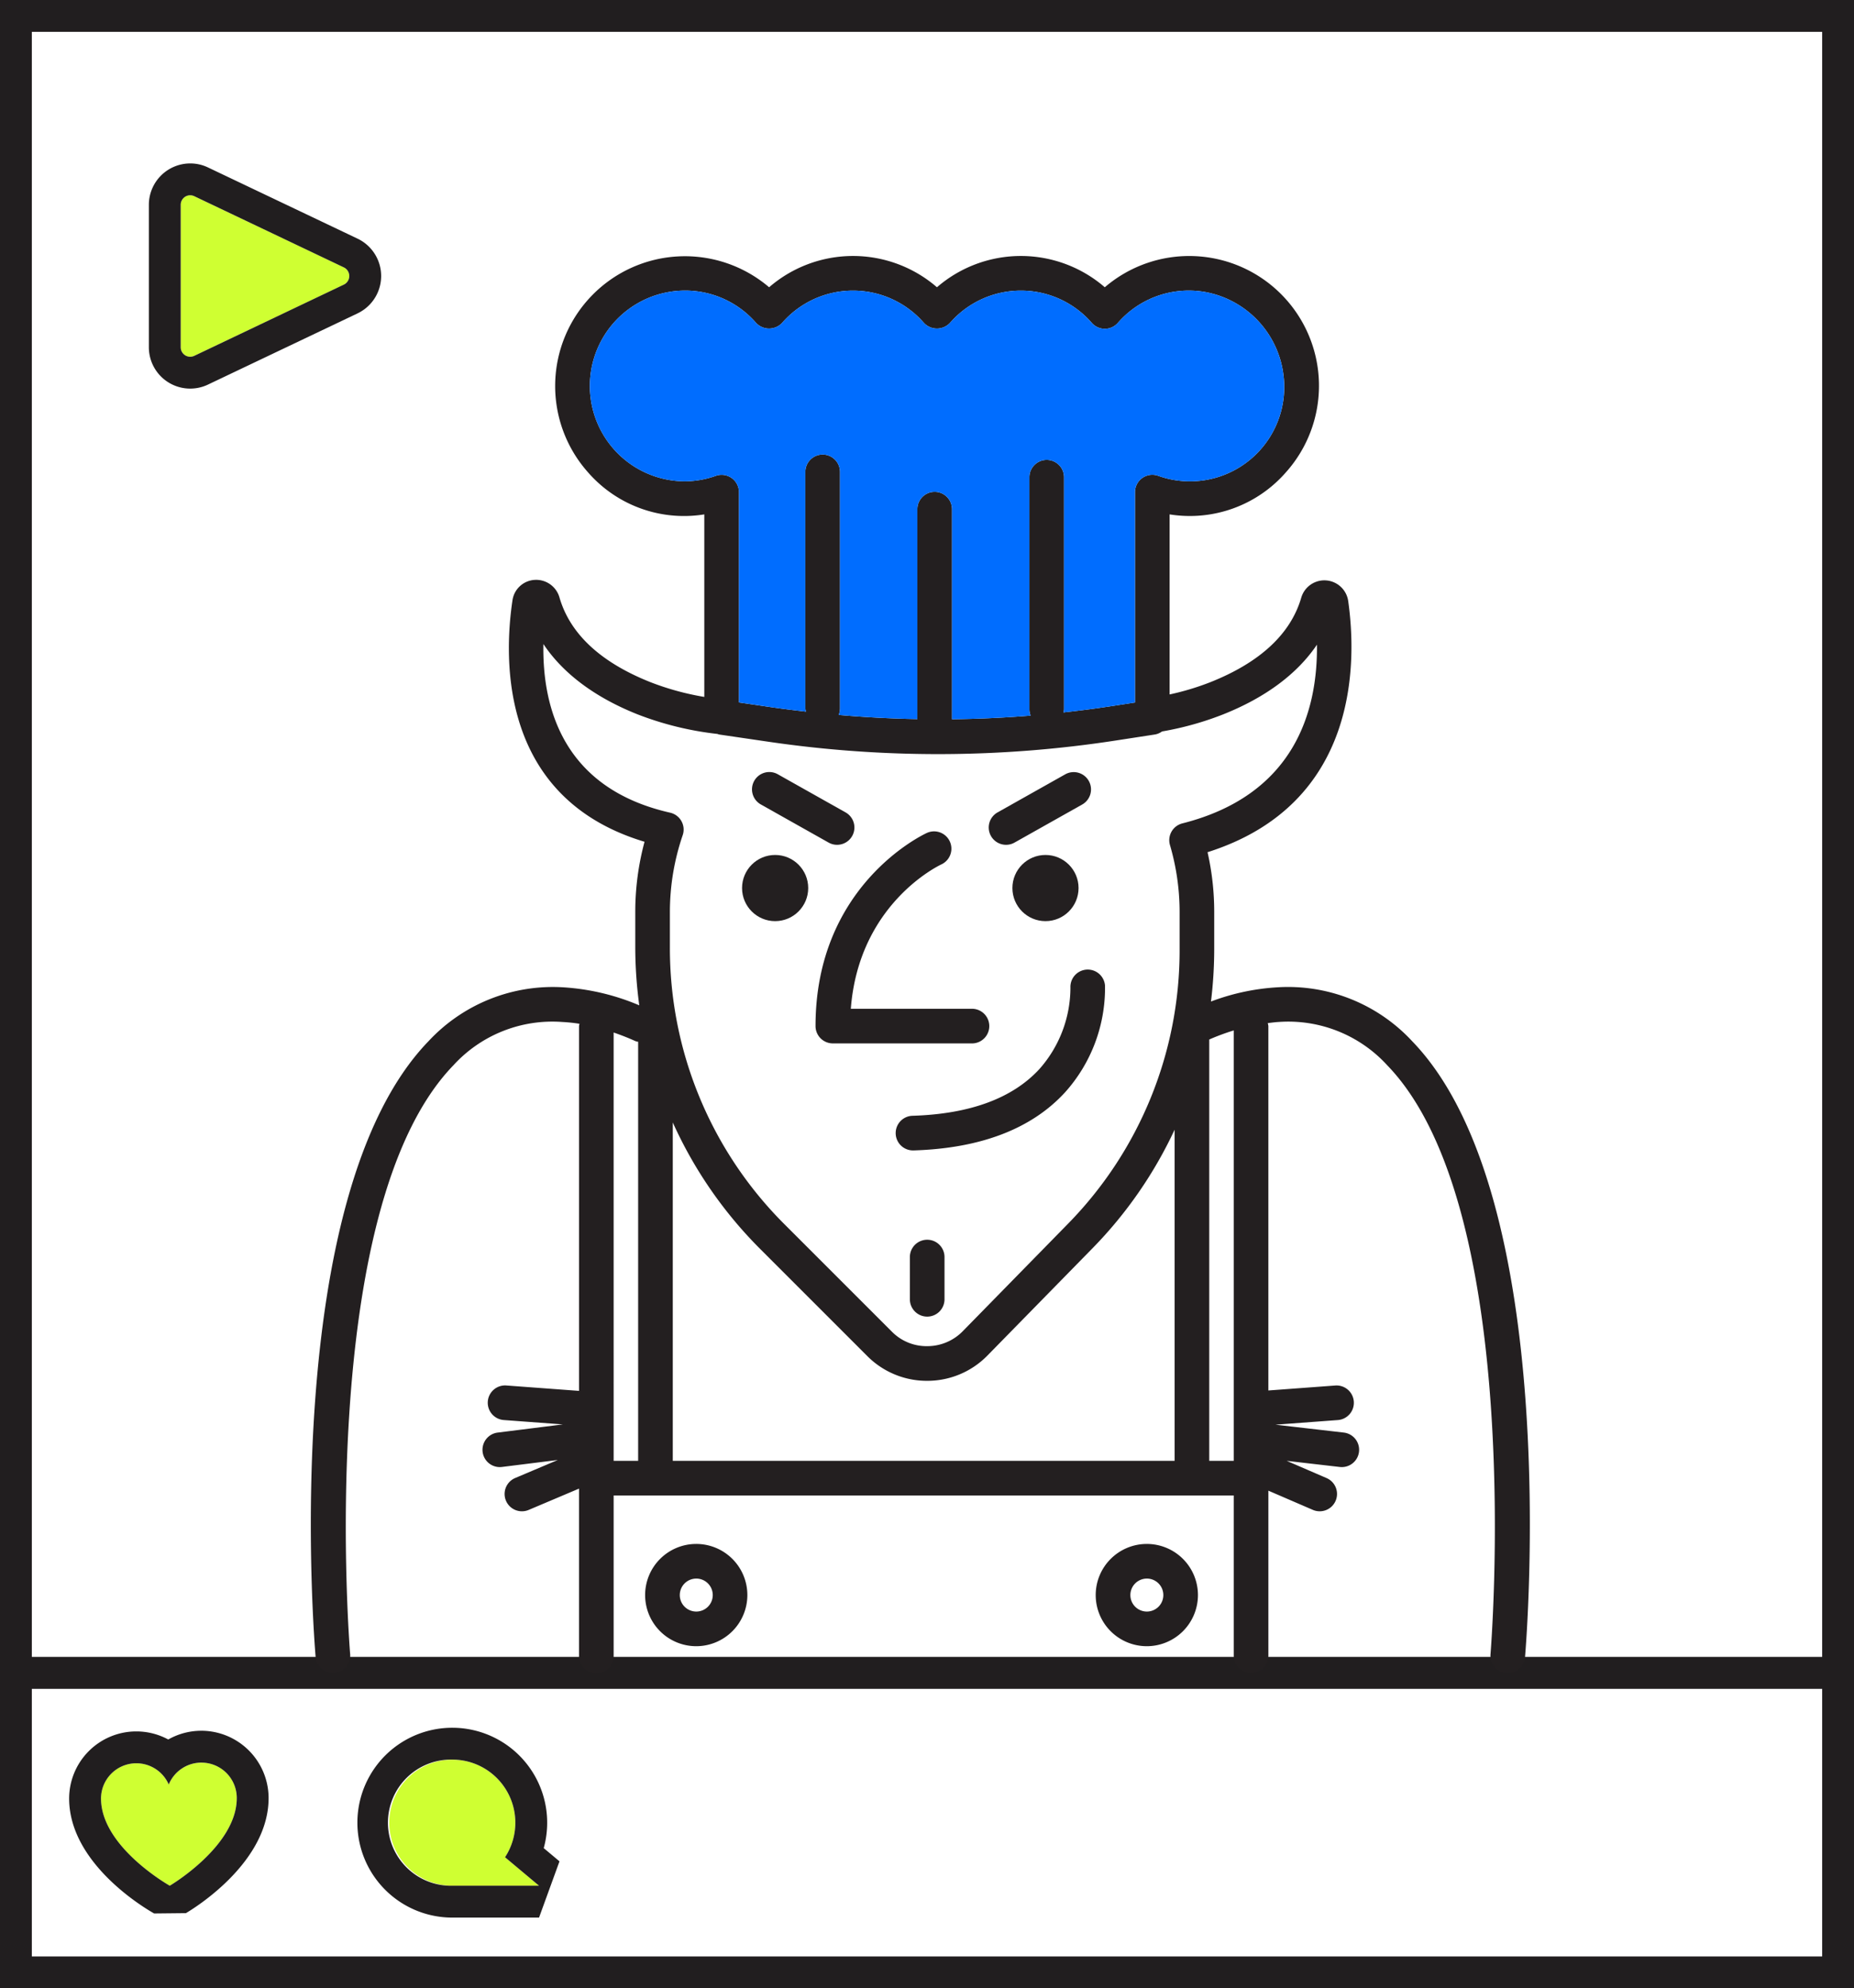
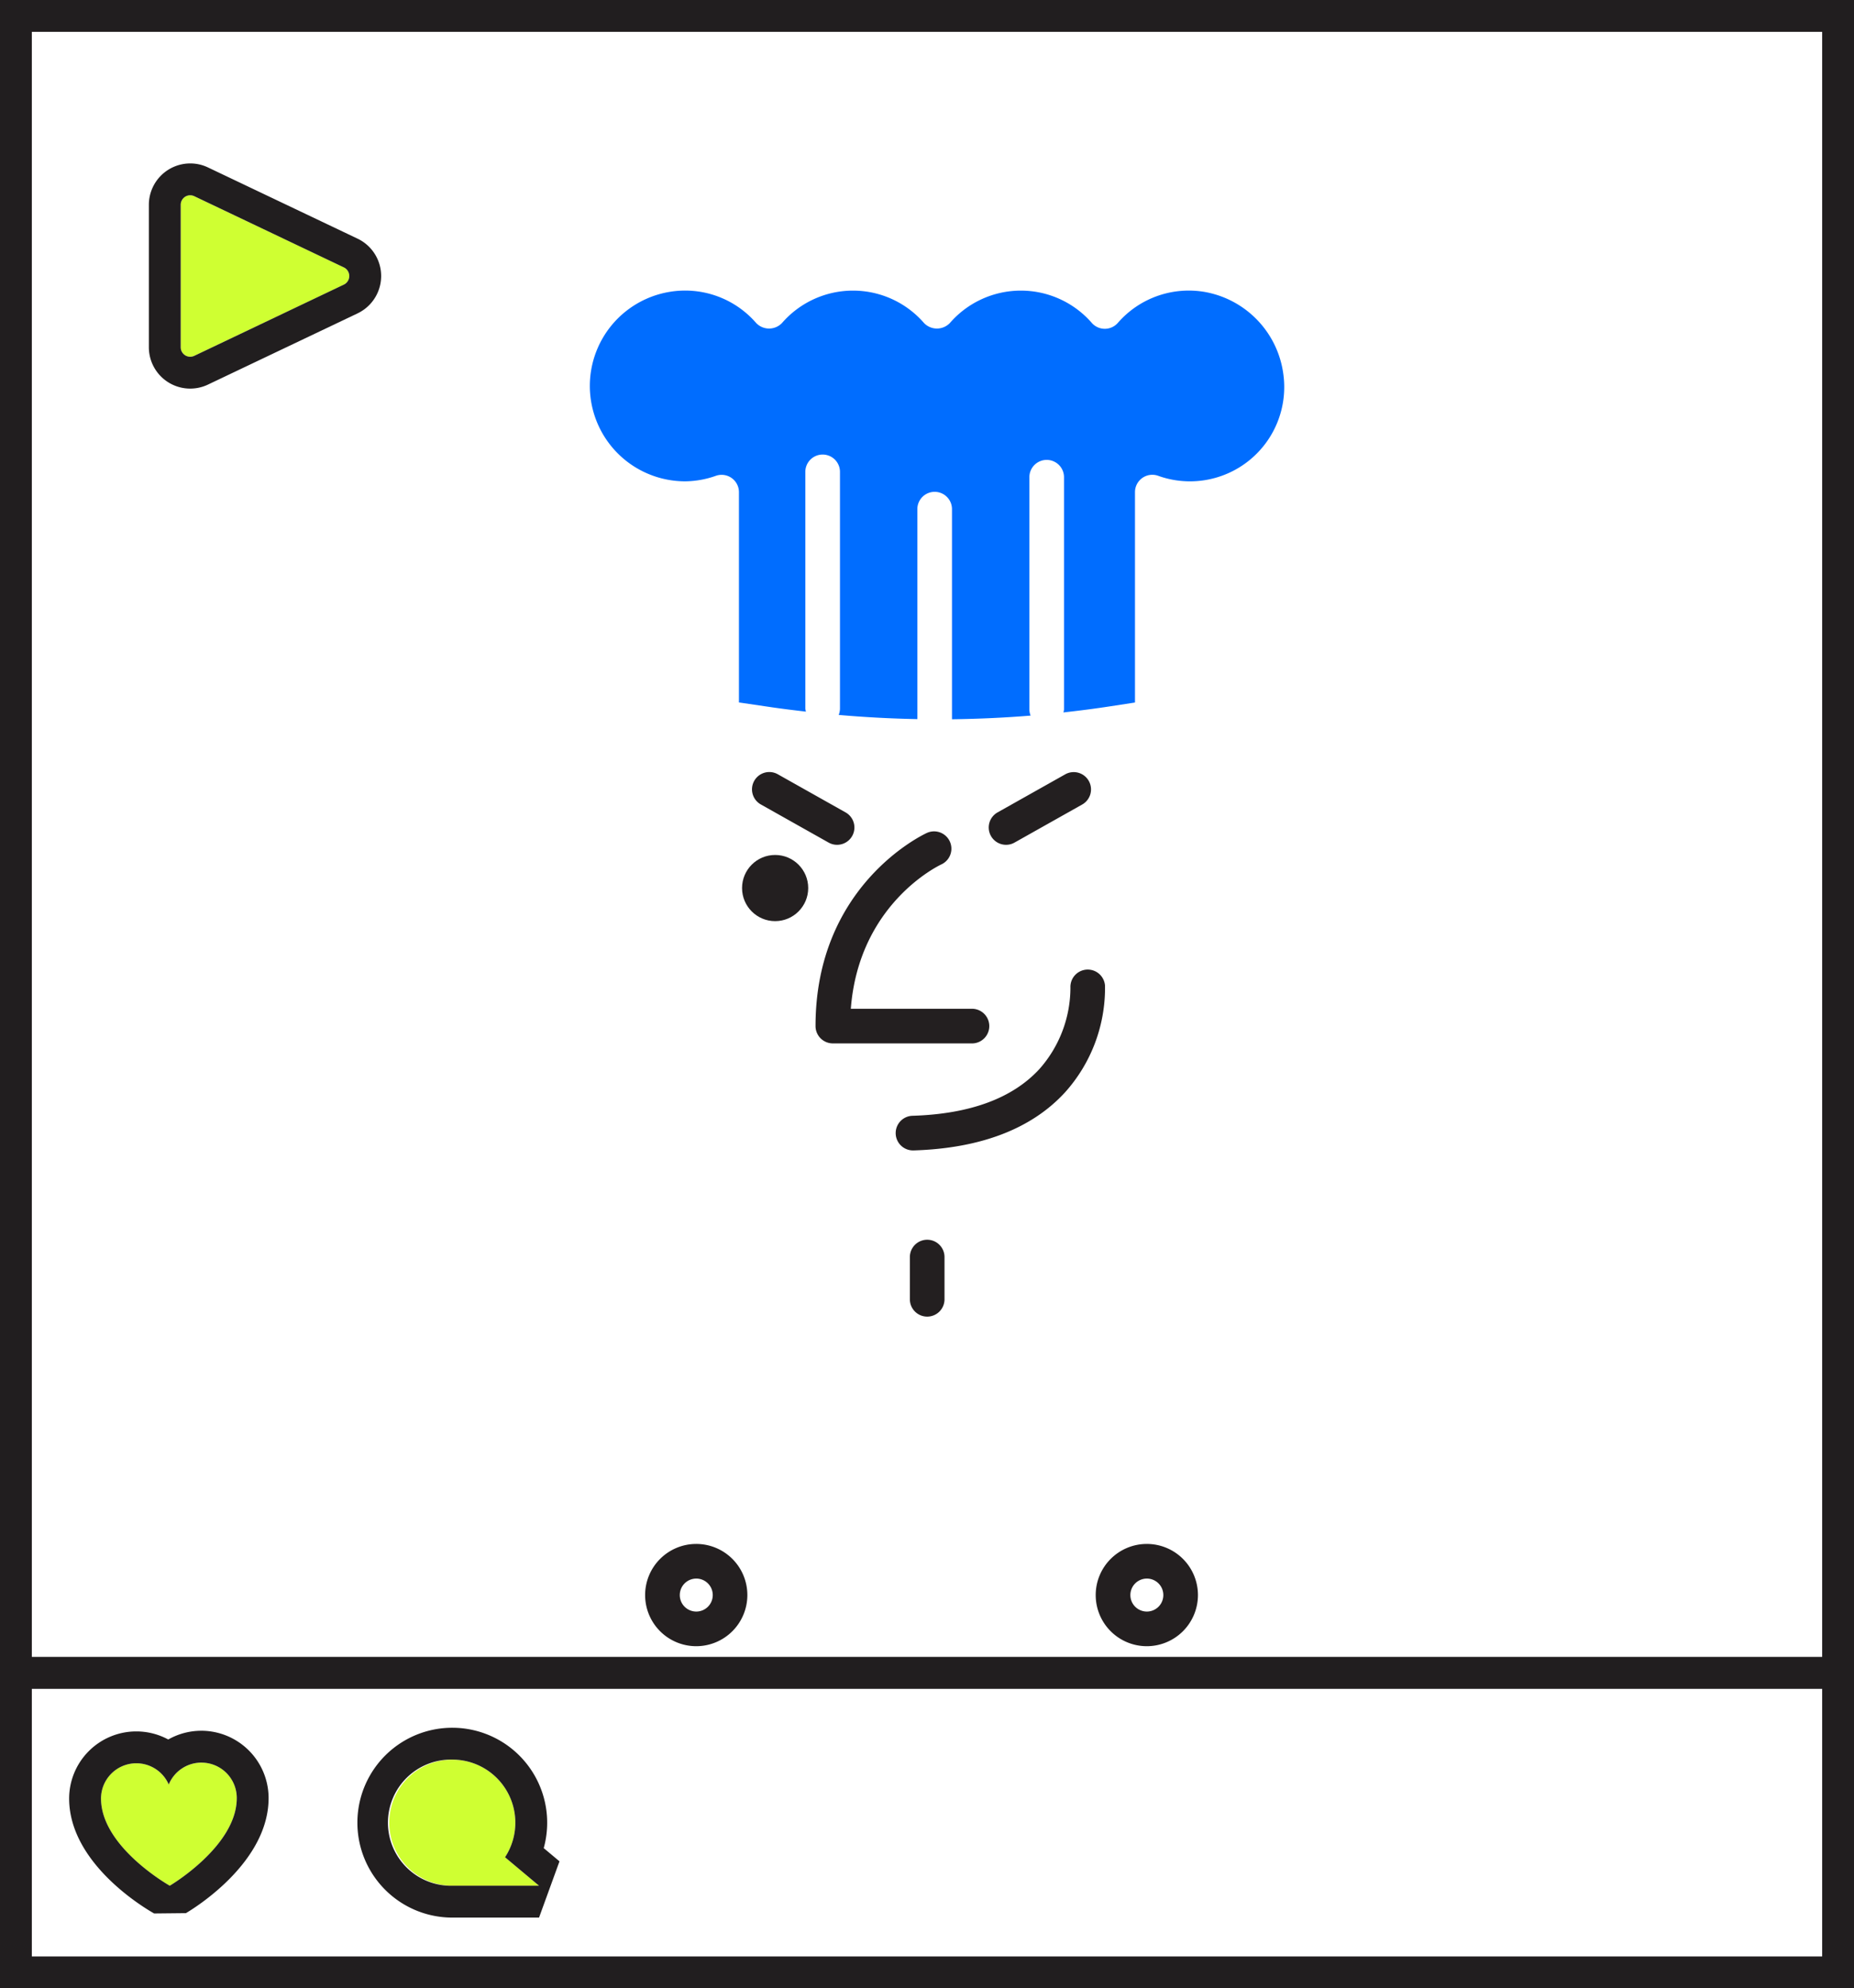
<svg xmlns="http://www.w3.org/2000/svg" width="355.689" height="381.359" viewBox="0 0 355.689 381.359">
  <rect x="0" y="0" width="355.689" height="381.359" fill="#333333" stroke="none" />
  <g id="Group_591" data-name="Group 591" transform="translate(-700.619 -7630.13)">
    <g id="Group_546" data-name="Group 546">
      <rect id="Rectangle_274" data-name="Rectangle 274" width="349.581" height="317.818" transform="translate(703.673 7633.184)" fill="#fff" />
      <path id="Path_488" data-name="Path 488" d="M1056.308,7954.056H700.619V7630.13h355.689Zm-349.581-6.108H1050.2v-311.71H706.727Z" fill="#211e1f" />
    </g>
    <g id="Group_547" data-name="Group 547">
      <rect id="Rectangle_275" data-name="Rectangle 275" width="349.581" height="57.434" transform="translate(703.673 7951.001)" fill="#fff" />
      <path id="Path_489" data-name="Path 489" d="M1056.308,8011.489H700.619v-63.541h355.689Zm-349.581-6.108H1050.2v-51.325H706.727Z" fill="#211e1f" />
    </g>
    <g id="Group_548" data-name="Group 548">
      <path id="Path_490" data-name="Path 490" d="M726.706,7968.329a6.78,6.78,0,0,1,6.286,4.072,6.782,6.782,0,0,1,13.052,2.512c.094,9.277-12.854,16.9-12.854,16.9s-13.1-7.361-13.2-16.639A6.779,6.779,0,0,1,726.706,7968.329Z" fill="#cfff32" />
      <path id="Path_491" data-name="Path 491" d="M739.265,7968.2a6.78,6.78,0,0,1,6.778,6.712c.095,9.277-12.854,16.9-12.854,16.9s-13.1-7.361-13.194-16.639a6.78,6.78,0,0,1,6.711-6.848h.07a6.78,6.78,0,0,1,6.216,4.073,6.781,6.781,0,0,1,6.2-4.2h.07m0-6.108h-.134a12.878,12.878,0,0,0-6.23,1.674,12.874,12.874,0,0,0-6.125-1.548h-.134a12.889,12.889,0,0,0-12.755,13.019c.126,12.45,14.654,20.97,16.31,21.9l6.092-.062c1.636-.964,15.988-9.778,15.862-22.229a12.928,12.928,0,0,0-12.886-12.757Z" fill="#211e1f" />
    </g>
    <g id="Group_549" data-name="Group 549">
      <path id="Path_492" data-name="Path 492" d="M787.39,7991.816a12.092,12.092,0,1,1,10.12-5.466l6.524,5.466Z" fill="#cfff32" />
      <path id="Path_493" data-name="Path 493" d="M787.39,7967.621a12.1,12.1,0,0,1,10.12,18.729l6.524,5.466H787.39a12.1,12.1,0,1,1,0-24.195m0-6.108a18.205,18.205,0,1,0,0,36.411h16.644l3.923-10.79-3.025-2.534a18.217,18.217,0,0,0-17.542-23.087Z" fill="#211e1f" />
    </g>
    <g id="Group_550" data-name="Group 550">
      <path id="Path_494" data-name="Path 494" d="M766.589,7681.418,737.9,7667.763a1.828,1.828,0,0,0-2.614,1.651v27.311a1.828,1.828,0,0,0,2.614,1.651l28.692-13.655A1.83,1.83,0,0,0,766.589,7681.418Z" fill="#cfff32" />
      <path id="Path_495" data-name="Path 495" d="M737.111,7667.583a1.819,1.819,0,0,1,.786.18l28.692,13.655a1.83,1.83,0,0,1,0,3.3L737.9,7698.376a1.824,1.824,0,0,1-2.614-1.651v-27.311a1.831,1.831,0,0,1,1.828-1.831m0-6.108a7.946,7.946,0,0,0-7.936,7.939v27.311a7.932,7.932,0,0,0,11.347,7.166l28.691-13.655a7.936,7.936,0,0,0,0-14.332l-28.692-13.656a7.871,7.871,0,0,0-3.411-.773Z" fill="#211e1f" />
    </g>
    <g id="Group_560" data-name="Group 560">
      <g id="Group_559" data-name="Group 559">
        <g id="Group_551" data-name="Group 551">
          <path id="Path_496" data-name="Path 496" d="M887.147,7830.254H860.4a3.322,3.322,0,0,1-3.322-3.323c0-26.946,20.516-36.657,21.388-37.056a3.323,3.323,0,0,1,2.776,6.038c-.72.337-15.858,7.677-17.394,27.7h23.3a3.323,3.323,0,0,1,0,6.645Z" fill="#231f20" />
        </g>
        <g id="Group_552" data-name="Group 552">
          <path id="Path_497" data-name="Path 497" d="M875.8,7850.782a3.323,3.323,0,0,1-.1-6.645c10.973-.337,19.153-3.345,24.313-8.945a23.567,23.567,0,0,0,5.967-15.639,3.323,3.323,0,0,1,6.634-.383,29.953,29.953,0,0,1-7.627,20.428c-6.413,7.025-16.2,10.785-29.083,11.184Z" fill="#231f20" />
        </g>
        <circle id="Ellipse_77" data-name="Ellipse 77" cx="6.346" cy="6.346" r="6.346" transform="translate(894.848 7794.112)" fill="#231f20" />
        <circle id="Ellipse_78" data-name="Ellipse 78" cx="6.346" cy="6.346" r="6.346" transform="translate(842.982 7794.112)" fill="#231f20" />
        <g id="Group_553" data-name="Group 553">
          <path id="Path_498" data-name="Path 498" d="M893.633,7792.165a3.321,3.321,0,0,1-1.632-6.216l12.967-7.294a3.321,3.321,0,1,1,3.258,5.788l-12.967,7.294A3.283,3.283,0,0,1,893.633,7792.165Z" fill="#231f20" />
        </g>
        <g id="Group_554" data-name="Group 554">
          <path id="Path_499" data-name="Path 499" d="M861.211,7792.165a3.28,3.28,0,0,1-1.625-.428l-12.967-7.294a3.321,3.321,0,1,1,3.257-5.788l12.967,7.294a3.321,3.321,0,0,1-1.632,6.216Z" fill="#231f20" />
        </g>
        <g id="Group_555" data-name="Group 555">
          <path id="Path_500" data-name="Path 500" d="M878.5,7882.657a3.322,3.322,0,0,1-3.322-3.322v-8.1a3.322,3.322,0,0,1,6.645,0v8.1A3.322,3.322,0,0,1,878.5,7882.657Z" fill="#231f20" />
        </g>
        <g id="Group_556" data-name="Group 556">
          <path id="Path_501" data-name="Path 501" d="M834.2,7945.872a9.807,9.807,0,1,1,9.8-9.809A9.819,9.819,0,0,1,834.2,7945.872Zm0-12.969a3.162,3.162,0,1,0,3.16,3.16A3.165,3.165,0,0,0,834.2,7932.9Z" fill="#231f20" />
        </g>
        <g id="Group_557" data-name="Group 557">
          <path id="Path_502" data-name="Path 502" d="M920.644,7945.872a9.807,9.807,0,1,1,9.8-9.809A9.819,9.819,0,0,1,920.644,7945.872Zm0-12.969a3.162,3.162,0,1,0,3.16,3.16A3.165,3.165,0,0,0,920.644,7932.9Z" fill="#231f20" />
        </g>
        <g id="Group_558" data-name="Group 558">
-           <path id="Path_503" data-name="Path 503" d="M971.576,7829.868a32.477,32.477,0,0,0-25.987-10.367,42.945,42.945,0,0,0-12.645,2.724,82.948,82.948,0,0,0,.622-9.963v-7.28a51.858,51.858,0,0,0-1.279-11.4c29.134-9.238,28.632-36.561,26.983-48.183a4.62,4.62,0,0,0-9.017-.6v0c-2.041,6.949-7.914,12.394-17.453,16.184a50.719,50.719,0,0,1-7.792,2.343v-34.536a24.459,24.459,0,0,0,22.283-8.037,24.889,24.889,0,0,0-34.718-35.525,24.6,24.6,0,0,0-32.2,0,24.6,24.6,0,0,0-32.2,0,24.893,24.893,0,0,0-34.717,35.525,24.42,24.42,0,0,0,22.282,8.037V7763.8a52.119,52.119,0,0,1-10.31-2.822c-9.578-3.8-15.457-9.277-17.477-16.262a4.65,4.65,0,0,0-4.774-3.362,4.566,4.566,0,0,0-4.239,3.913c-1.7,11.379-2.453,37.975,25.335,46.314a51.713,51.713,0,0,0-1.778,13.4v6.8a83.143,83.143,0,0,0,.769,11.173,44.183,44.183,0,0,0-14.482-3.451,32.561,32.561,0,0,0-25.988,10.367c-28.776,29.8-21.925,114.5-21.62,118.093a3.324,3.324,0,0,0,3.308,3.041c.094,0,.19,0,.285-.013a3.323,3.323,0,0,0,3.029-3.592c-.073-.85-6.909-85.285,19.781-112.916a25.7,25.7,0,0,1,20.874-8.341,31.685,31.685,0,0,1,3.342.35,3.12,3.12,0,0,0-.089.441V7896.9l-13.886-1.029a3.322,3.322,0,1,0-.489,6.625l11.265.836L796.1,7904.9a3.322,3.322,0,0,0,.407,6.619,3.636,3.636,0,0,0,.417-.026l10.708-1.339-8.177,3.461a3.322,3.322,0,1,0,2.589,6.119l9.658-4.088v32.037a3.323,3.323,0,1,0,6.645,0v-30.713H937.312v30.713a3.322,3.322,0,1,0,6.645,0v-31.642l8.53,3.683a3.322,3.322,0,1,0,2.634-6.1l-7.653-3.305,10.194,1.177a3.223,3.223,0,0,0,.386.023,3.322,3.322,0,0,0,.376-6.622l-13.1-1.512,11.9-.883a3.322,3.322,0,1,0-.49-6.625l-12.78.947v-69.889a3.147,3.147,0,0,0-.116-.573c.7-.082,1.4-.184,2.079-.218a25.7,25.7,0,0,1,20.874,8.341c26.69,27.631,19.853,112.066,19.78,112.916a3.324,3.324,0,0,0,3.029,3.592c.1.009.192.013.286.013a3.324,3.324,0,0,0,3.308-3.041C993.5,7944.37,1000.353,7859.666,971.576,7829.868Zm-45.611,80.453H829.69v-64.907a81.875,81.875,0,0,0,16.809,24.307l20.507,20.5a16.112,16.112,0,0,0,11.473,4.751h.089a16.125,16.125,0,0,0,11.511-4.871l20.085-20.5a81.977,81.977,0,0,0,15.8-22.788Zm-93.9-187.872a18.293,18.293,0,0,1-3.116-36.317,18.035,18.035,0,0,1,16.736,5.947,3.427,3.427,0,0,0,4.967,0,18.037,18.037,0,0,1,27.235,0,3.431,3.431,0,0,0,4.971,0,18.037,18.037,0,0,1,27.235,0,3.323,3.323,0,0,0,4.968,0,18.043,18.043,0,0,1,16.734-5.947,18.479,18.479,0,0,1,15.047,15.853,18.081,18.081,0,0,1-24.075,19.387,3.326,3.326,0,0,0-4.4,3.144v40.356l-4.706.723c-3,.462-6.011.844-9.023,1.178a3.09,3.09,0,0,0,.113-.561v-44.493a3.323,3.323,0,1,0-6.645,0v44.493a3.29,3.29,0,0,0,.237,1.171c-5.022.411-10.052.633-15.084.7v-40.354a3.323,3.323,0,0,0-6.645,0v40.325q-7.552-.139-15.093-.8a3.285,3.285,0,0,0,.248-1.224v-45.337a3.323,3.323,0,1,0-6.645,0v45.337a3.2,3.2,0,0,0,.119.593c-2.1-.246-4.207-.5-6.3-.8l-6.556-.964v-40.333a3.325,3.325,0,0,0-4.4-3.144A18.051,18.051,0,0,1,832.063,7722.449Zm-27.194,31.21c3.759,5.642,9.893,10.239,18.1,13.5a61.021,61.021,0,0,0,15.285,3.741,2.807,2.807,0,0,0,.317.107l9.4,1.379a224.337,224.337,0,0,0,66.7-.224l7.524-1.158a3.241,3.241,0,0,0,1.358-.581,59.59,59.59,0,0,0,11.7-3.264c8.149-3.238,14.254-7.793,18.021-13.38.144,12.647-4.233,28.815-25.825,34.279a3.321,3.321,0,0,0-2.375,4.153,45.611,45.611,0,0,1,1.849,12.771v7.28a74.858,74.858,0,0,1-21.505,52.683l-20.084,20.5a9.517,9.517,0,0,1-6.8,2.878,9.346,9.346,0,0,1-6.83-2.8l-20.506-20.5a74.779,74.779,0,0,1-22.062-53.244v-6.8a45.507,45.507,0,0,1,2.458-14.663,3.323,3.323,0,0,0-2.409-4.312C808.709,7781.358,804.64,7765.907,804.869,7753.659Zm13.475,74.507c1.386.478,2.782,1.015,4.192,1.659a3.124,3.124,0,0,0,.509.119v80.377h-4.7Zm114.266,82.155v-80.815a44.915,44.915,0,0,1,4.7-1.742v82.557Z" fill="#231f20" />
-         </g>
+           </g>
      </g>
      <path id="Path_504" data-name="Path 504" d="M832.063,7722.449a18.293,18.293,0,0,1-3.116-36.317,18.035,18.035,0,0,1,16.736,5.947,3.427,3.427,0,0,0,4.967,0,18.037,18.037,0,0,1,27.235,0,3.431,3.431,0,0,0,4.971,0,18.037,18.037,0,0,1,27.235,0,3.323,3.323,0,0,0,4.968,0,18.043,18.043,0,0,1,16.734-5.947,18.479,18.479,0,0,1,15.047,15.853,18.081,18.081,0,0,1-24.075,19.387,3.326,3.326,0,0,0-4.4,3.144v40.356l-4.706.723c-3,.462-6.011.844-9.023,1.178a3.09,3.09,0,0,0,.113-.561v-44.493a3.323,3.323,0,1,0-6.645,0v44.493a3.29,3.29,0,0,0,.237,1.171c-5.022.411-10.052.633-15.084.7v-40.354a3.323,3.323,0,0,0-6.645,0v40.325q-7.552-.139-15.093-.8a3.285,3.285,0,0,0,.248-1.224v-45.337a3.323,3.323,0,1,0-6.645,0v45.337a3.2,3.2,0,0,0,.119.593c-2.1-.246-4.207-.5-6.3-.8l-6.556-.964v-40.333a3.325,3.325,0,0,0-4.4-3.144A18.051,18.051,0,0,1,832.063,7722.449Z" fill="#cfff32" />
    </g>
    <g id="Group_561" data-name="Group 561">
      <rect id="Rectangle_276" data-name="Rectangle 276" width="349.581" height="317.818" transform="translate(703.673 7633.184)" fill="#fff" />
      <path id="Path_505" data-name="Path 505" d="M1056.308,7954.056H700.619V7630.13h355.689Zm-349.581-6.108H1050.2v-311.71H706.727Z" fill="#211e1f" />
    </g>
    <g id="Group_562" data-name="Group 562">
      <rect id="Rectangle_277" data-name="Rectangle 277" width="349.581" height="57.434" transform="translate(703.673 7951.001)" fill="#fff" />
      <path id="Path_506" data-name="Path 506" d="M1056.308,8011.489H700.619v-63.541h355.689Zm-349.581-6.108H1050.2v-51.325H706.727Z" fill="#211e1f" />
    </g>
    <g id="Group_563" data-name="Group 563">
      <path id="Path_507" data-name="Path 507" d="M726.706,7968.329a6.78,6.78,0,0,1,6.286,4.072,6.782,6.782,0,0,1,13.052,2.512c.094,9.277-12.854,16.9-12.854,16.9s-13.1-7.361-13.2-16.639A6.779,6.779,0,0,1,726.706,7968.329Z" fill="#006dff" />
      <path id="Path_508" data-name="Path 508" d="M739.265,7968.2a6.78,6.78,0,0,1,6.778,6.712c.095,9.277-12.854,16.9-12.854,16.9s-13.1-7.361-13.194-16.639a6.78,6.78,0,0,1,6.711-6.848h.07a6.78,6.78,0,0,1,6.216,4.073,6.781,6.781,0,0,1,6.2-4.2h.07m0-6.108h-.134a12.878,12.878,0,0,0-6.23,1.674,12.874,12.874,0,0,0-6.125-1.548h-.134a12.889,12.889,0,0,0-12.755,13.019c.126,12.45,14.654,20.97,16.31,21.9l6.092-.062c1.636-.964,15.988-9.778,15.862-22.229a12.928,12.928,0,0,0-12.886-12.757Z" fill="#211e1f" />
    </g>
    <g id="Group_564" data-name="Group 564">
      <path id="Path_509" data-name="Path 509" d="M787.39,7991.816a12.092,12.092,0,1,1,10.12-5.466l6.524,5.466Z" fill="#006dff" />
      <path id="Path_510" data-name="Path 510" d="M787.39,7967.621a12.1,12.1,0,0,1,10.12,18.729l6.524,5.466H787.39a12.1,12.1,0,1,1,0-24.195m0-6.108a18.205,18.205,0,1,0,0,36.411h16.644l3.923-10.79-3.025-2.534a18.217,18.217,0,0,0-17.542-23.087Z" fill="#211e1f" />
    </g>
    <g id="Group_565" data-name="Group 565">
-       <path id="Path_511" data-name="Path 511" d="M766.589,7681.418,737.9,7667.763a1.828,1.828,0,0,0-2.614,1.651v27.311a1.828,1.828,0,0,0,2.614,1.651l28.692-13.655A1.83,1.83,0,0,0,766.589,7681.418Z" fill="#006dff" />
+       <path id="Path_511" data-name="Path 511" d="M766.589,7681.418,737.9,7667.763a1.828,1.828,0,0,0-2.614,1.651v27.311a1.828,1.828,0,0,0,2.614,1.651l28.692-13.655Z" fill="#006dff" />
      <path id="Path_512" data-name="Path 512" d="M737.111,7667.583a1.819,1.819,0,0,1,.786.18l28.692,13.655a1.83,1.83,0,0,1,0,3.3L737.9,7698.376a1.824,1.824,0,0,1-2.614-1.651v-27.311a1.831,1.831,0,0,1,1.828-1.831m0-6.108a7.946,7.946,0,0,0-7.936,7.939v27.311a7.932,7.932,0,0,0,11.347,7.166l28.691-13.655a7.936,7.936,0,0,0,0-14.332l-28.692-13.656a7.871,7.871,0,0,0-3.411-.773Z" fill="#211e1f" />
    </g>
    <g id="Group_575" data-name="Group 575">
      <g id="Group_574" data-name="Group 574">
        <g id="Group_566" data-name="Group 566">
          <path id="Path_513" data-name="Path 513" d="M887.147,7830.254H860.4a3.322,3.322,0,0,1-3.322-3.323c0-26.946,20.516-36.657,21.388-37.056a3.323,3.323,0,0,1,2.776,6.038c-.72.337-15.858,7.677-17.394,27.7h23.3a3.323,3.323,0,0,1,0,6.645Z" fill="#231f20" />
        </g>
        <g id="Group_567" data-name="Group 567">
          <path id="Path_514" data-name="Path 514" d="M875.8,7850.782a3.323,3.323,0,0,1-.1-6.645c10.973-.337,19.153-3.345,24.313-8.945a23.567,23.567,0,0,0,5.967-15.639,3.323,3.323,0,0,1,6.634-.383,29.953,29.953,0,0,1-7.627,20.428c-6.413,7.025-16.2,10.785-29.083,11.184Z" fill="#231f20" />
        </g>
        <circle id="Ellipse_79" data-name="Ellipse 79" cx="6.346" cy="6.346" r="6.346" transform="translate(894.848 7794.112)" fill="#231f20" />
        <circle id="Ellipse_80" data-name="Ellipse 80" cx="6.346" cy="6.346" r="6.346" transform="translate(842.982 7794.112)" fill="#231f20" />
        <g id="Group_568" data-name="Group 568">
          <path id="Path_515" data-name="Path 515" d="M893.633,7792.165a3.321,3.321,0,0,1-1.632-6.216l12.967-7.294a3.321,3.321,0,1,1,3.258,5.788l-12.967,7.294A3.283,3.283,0,0,1,893.633,7792.165Z" fill="#231f20" />
        </g>
        <g id="Group_569" data-name="Group 569">
          <path id="Path_516" data-name="Path 516" d="M861.211,7792.165a3.28,3.28,0,0,1-1.625-.428l-12.967-7.294a3.321,3.321,0,1,1,3.257-5.788l12.967,7.294a3.321,3.321,0,0,1-1.632,6.216Z" fill="#231f20" />
        </g>
        <g id="Group_570" data-name="Group 570">
          <path id="Path_517" data-name="Path 517" d="M878.5,7882.657a3.322,3.322,0,0,1-3.322-3.322v-8.1a3.322,3.322,0,0,1,6.645,0v8.1A3.322,3.322,0,0,1,878.5,7882.657Z" fill="#231f20" />
        </g>
        <g id="Group_571" data-name="Group 571">
          <path id="Path_518" data-name="Path 518" d="M834.2,7945.872a9.807,9.807,0,1,1,9.8-9.809A9.819,9.819,0,0,1,834.2,7945.872Zm0-12.969a3.162,3.162,0,1,0,3.16,3.16A3.165,3.165,0,0,0,834.2,7932.9Z" fill="#231f20" />
        </g>
        <g id="Group_572" data-name="Group 572">
          <path id="Path_519" data-name="Path 519" d="M920.644,7945.872a9.807,9.807,0,1,1,9.8-9.809A9.819,9.819,0,0,1,920.644,7945.872Zm0-12.969a3.162,3.162,0,1,0,3.16,3.16A3.165,3.165,0,0,0,920.644,7932.9Z" fill="#231f20" />
        </g>
        <g id="Group_573" data-name="Group 573">
          <path id="Path_520" data-name="Path 520" d="M971.576,7829.868a32.477,32.477,0,0,0-25.987-10.367,42.945,42.945,0,0,0-12.645,2.724,82.948,82.948,0,0,0,.622-9.963v-7.28a51.858,51.858,0,0,0-1.279-11.4c29.134-9.238,28.632-36.561,26.983-48.183a4.62,4.62,0,0,0-9.017-.6v0c-2.041,6.949-7.914,12.394-17.453,16.184a50.719,50.719,0,0,1-7.792,2.343v-34.536a24.459,24.459,0,0,0,22.283-8.037,24.889,24.889,0,0,0-34.718-35.525,24.6,24.6,0,0,0-32.2,0,24.6,24.6,0,0,0-32.2,0,24.893,24.893,0,0,0-34.717,35.525,24.42,24.42,0,0,0,22.282,8.037V7763.8a52.119,52.119,0,0,1-10.31-2.822c-9.578-3.8-15.457-9.277-17.477-16.262a4.65,4.65,0,0,0-4.774-3.362,4.566,4.566,0,0,0-4.239,3.913c-1.7,11.379-2.453,37.975,25.335,46.314a51.713,51.713,0,0,0-1.778,13.4v6.8a83.143,83.143,0,0,0,.769,11.173,44.183,44.183,0,0,0-14.482-3.451,32.561,32.561,0,0,0-25.988,10.367c-28.776,29.8-21.925,114.5-21.62,118.093a3.324,3.324,0,0,0,3.308,3.041c.094,0,.19,0,.285-.013a3.323,3.323,0,0,0,3.029-3.592c-.073-.85-6.909-85.285,19.781-112.916a25.7,25.7,0,0,1,20.874-8.341,31.685,31.685,0,0,1,3.342.35,3.12,3.12,0,0,0-.089.441V7896.9l-13.886-1.029a3.322,3.322,0,1,0-.489,6.625l11.265.836L796.1,7904.9a3.322,3.322,0,0,0,.407,6.619,3.636,3.636,0,0,0,.417-.026l10.708-1.339-8.177,3.461a3.322,3.322,0,1,0,2.589,6.119l9.658-4.088v32.037a3.323,3.323,0,1,0,6.645,0v-30.713H937.312v30.713a3.322,3.322,0,1,0,6.645,0v-31.642l8.53,3.683a3.322,3.322,0,1,0,2.634-6.1l-7.653-3.305,10.194,1.177a3.223,3.223,0,0,0,.386.023,3.322,3.322,0,0,0,.376-6.622l-13.1-1.512,11.9-.883a3.322,3.322,0,1,0-.49-6.625l-12.78.947v-69.889a3.147,3.147,0,0,0-.116-.573c.7-.082,1.4-.184,2.079-.218a25.7,25.7,0,0,1,20.874,8.341c26.69,27.631,19.853,112.066,19.78,112.916a3.324,3.324,0,0,0,3.029,3.592c.1.009.192.013.286.013a3.324,3.324,0,0,0,3.308-3.041C993.5,7944.37,1000.353,7859.666,971.576,7829.868Zm-45.611,80.453H829.69v-64.907a81.875,81.875,0,0,0,16.809,24.307l20.507,20.5a16.112,16.112,0,0,0,11.473,4.751h.089a16.125,16.125,0,0,0,11.511-4.871l20.085-20.5a81.977,81.977,0,0,0,15.8-22.788Zm-93.9-187.872a18.293,18.293,0,0,1-3.116-36.317,18.035,18.035,0,0,1,16.736,5.947,3.427,3.427,0,0,0,4.967,0,18.037,18.037,0,0,1,27.235,0,3.431,3.431,0,0,0,4.971,0,18.037,18.037,0,0,1,27.235,0,3.323,3.323,0,0,0,4.968,0,18.043,18.043,0,0,1,16.734-5.947,18.479,18.479,0,0,1,15.047,15.853,18.081,18.081,0,0,1-24.075,19.387,3.326,3.326,0,0,0-4.4,3.144v40.356l-4.706.723c-3,.462-6.011.844-9.023,1.178a3.09,3.09,0,0,0,.113-.561v-44.493a3.323,3.323,0,1,0-6.645,0v44.493a3.29,3.29,0,0,0,.237,1.171c-5.022.411-10.052.633-15.084.7v-40.354a3.323,3.323,0,0,0-6.645,0v40.325q-7.552-.139-15.093-.8a3.285,3.285,0,0,0,.248-1.224v-45.337a3.323,3.323,0,1,0-6.645,0v45.337a3.2,3.2,0,0,0,.119.593c-2.1-.246-4.207-.5-6.3-.8l-6.556-.964v-40.333a3.325,3.325,0,0,0-4.4-3.144A18.051,18.051,0,0,1,832.063,7722.449Zm-27.194,31.21c3.759,5.642,9.893,10.239,18.1,13.5a61.021,61.021,0,0,0,15.285,3.741,2.807,2.807,0,0,0,.317.107l9.4,1.379a224.337,224.337,0,0,0,66.7-.224l7.524-1.158a3.241,3.241,0,0,0,1.358-.581,59.59,59.59,0,0,0,11.7-3.264c8.149-3.238,14.254-7.793,18.021-13.38.144,12.647-4.233,28.815-25.825,34.279a3.321,3.321,0,0,0-2.375,4.153,45.611,45.611,0,0,1,1.849,12.771v7.28a74.858,74.858,0,0,1-21.505,52.683l-20.084,20.5a9.517,9.517,0,0,1-6.8,2.878,9.346,9.346,0,0,1-6.83-2.8l-20.506-20.5a74.779,74.779,0,0,1-22.062-53.244v-6.8a45.507,45.507,0,0,1,2.458-14.663,3.323,3.323,0,0,0-2.409-4.312C808.709,7781.358,804.64,7765.907,804.869,7753.659Zm13.475,74.507c1.386.478,2.782,1.015,4.192,1.659a3.124,3.124,0,0,0,.509.119v80.377h-4.7Zm114.266,82.155v-80.815a44.915,44.915,0,0,1,4.7-1.742v82.557Z" fill="#231f20" />
        </g>
      </g>
-       <path id="Path_521" data-name="Path 521" d="M832.063,7722.449a18.293,18.293,0,0,1-3.116-36.317,18.035,18.035,0,0,1,16.736,5.947,3.427,3.427,0,0,0,4.967,0,18.037,18.037,0,0,1,27.235,0,3.431,3.431,0,0,0,4.971,0,18.037,18.037,0,0,1,27.235,0,3.323,3.323,0,0,0,4.968,0,18.043,18.043,0,0,1,16.734-5.947,18.479,18.479,0,0,1,15.047,15.853,18.081,18.081,0,0,1-24.075,19.387,3.326,3.326,0,0,0-4.4,3.144v40.356l-4.706.723c-3,.462-6.011.844-9.023,1.178a3.09,3.09,0,0,0,.113-.561v-44.493a3.323,3.323,0,1,0-6.645,0v44.493a3.29,3.29,0,0,0,.237,1.171c-5.022.411-10.052.633-15.084.7v-40.354a3.323,3.323,0,0,0-6.645,0v40.325q-7.552-.139-15.093-.8a3.285,3.285,0,0,0,.248-1.224v-45.337a3.323,3.323,0,1,0-6.645,0v45.337a3.2,3.2,0,0,0,.119.593c-2.1-.246-4.207-.5-6.3-.8l-6.556-.964v-40.333a3.325,3.325,0,0,0-4.4-3.144A18.051,18.051,0,0,1,832.063,7722.449Z" fill="#006dff" />
    </g>
    <g id="Group_576" data-name="Group 576">
      <rect id="Rectangle_278" data-name="Rectangle 278" width="349.581" height="317.818" transform="translate(703.673 7633.184)" fill="#fff" />
      <path id="Path_522" data-name="Path 522" d="M1056.308,7954.056H700.619V7630.13h355.689Zm-349.581-6.108H1050.2v-311.71H706.727Z" fill="#211e1f" />
    </g>
    <g id="Group_577" data-name="Group 577">
      <rect id="Rectangle_279" data-name="Rectangle 279" width="349.581" height="57.434" transform="translate(703.673 7951.001)" fill="#fff" />
      <path id="Path_523" data-name="Path 523" d="M1056.308,8011.489H700.619v-63.541h355.689Zm-349.581-6.108H1050.2v-51.325H706.727Z" fill="#211e1f" />
    </g>
    <g id="Group_578" data-name="Group 578">
      <path id="Path_524" data-name="Path 524" d="M726.706,7968.329a6.78,6.78,0,0,1,6.286,4.072,6.782,6.782,0,0,1,13.052,2.512c.094,9.277-12.854,16.9-12.854,16.9s-13.1-7.361-13.2-16.639A6.779,6.779,0,0,1,726.706,7968.329Z" fill="#cfff32" />
      <path id="Path_525" data-name="Path 525" d="M739.265,7968.2a6.78,6.78,0,0,1,6.778,6.712c.095,9.277-12.854,16.9-12.854,16.9s-13.1-7.361-13.194-16.639a6.78,6.78,0,0,1,6.711-6.848h.07a6.78,6.78,0,0,1,6.216,4.073,6.781,6.781,0,0,1,6.2-4.2h.07m0-6.108h-.134a12.878,12.878,0,0,0-6.23,1.674,12.874,12.874,0,0,0-6.125-1.548h-.134a12.889,12.889,0,0,0-12.755,13.019c.126,12.45,14.654,20.97,16.31,21.9l6.092-.062c1.636-.964,15.988-9.778,15.862-22.229a12.928,12.928,0,0,0-12.886-12.757Z" fill="#211e1f" />
    </g>
    <g id="Group_579" data-name="Group 579">
      <path id="Path_526" data-name="Path 526" d="M787.39,7991.816a12.092,12.092,0,1,1,10.12-5.466l6.524,5.466Z" fill="#cfff32" />
      <path id="Path_527" data-name="Path 527" d="M787.39,7967.621a12.1,12.1,0,0,1,10.12,18.729l6.524,5.466H787.39a12.1,12.1,0,1,1,0-24.195m0-6.108a18.205,18.205,0,1,0,0,36.411h16.644l3.923-10.79-3.025-2.534a18.217,18.217,0,0,0-17.542-23.087Z" fill="#211e1f" />
    </g>
    <g id="Group_580" data-name="Group 580">
      <path id="Path_528" data-name="Path 528" d="M766.589,7681.418,737.9,7667.763a1.828,1.828,0,0,0-2.614,1.651v27.311a1.828,1.828,0,0,0,2.614,1.651l28.692-13.655A1.83,1.83,0,0,0,766.589,7681.418Z" fill="#cfff32" />
      <path id="Path_529" data-name="Path 529" d="M737.111,7667.583a1.819,1.819,0,0,1,.786.18l28.692,13.655a1.83,1.83,0,0,1,0,3.3L737.9,7698.376a1.824,1.824,0,0,1-2.614-1.651v-27.311a1.831,1.831,0,0,1,1.828-1.831m0-6.108a7.946,7.946,0,0,0-7.936,7.939v27.311a7.932,7.932,0,0,0,11.347,7.166l28.691-13.655a7.936,7.936,0,0,0,0-14.332l-28.692-13.656a7.871,7.871,0,0,0-3.411-.773Z" fill="#211e1f" />
    </g>
    <g id="Group_590" data-name="Group 590">
      <g id="Group_589" data-name="Group 589">
        <g id="Group_581" data-name="Group 581">
          <path id="Path_530" data-name="Path 530" d="M887.147,7830.254H860.4a3.322,3.322,0,0,1-3.322-3.323c0-26.946,20.516-36.657,21.388-37.056a3.323,3.323,0,0,1,2.776,6.038c-.72.337-15.858,7.677-17.394,27.7h23.3a3.323,3.323,0,0,1,0,6.645Z" fill="#231f20" />
        </g>
        <g id="Group_582" data-name="Group 582">
          <path id="Path_531" data-name="Path 531" d="M875.8,7850.782a3.323,3.323,0,0,1-.1-6.645c10.973-.337,19.153-3.345,24.313-8.945a23.567,23.567,0,0,0,5.967-15.639,3.323,3.323,0,0,1,6.634-.383,29.953,29.953,0,0,1-7.627,20.428c-6.413,7.025-16.2,10.785-29.083,11.184Z" fill="#231f20" />
        </g>
-         <circle id="Ellipse_81" data-name="Ellipse 81" cx="6.346" cy="6.346" r="6.346" transform="translate(894.848 7794.112)" fill="#231f20" />
        <circle id="Ellipse_82" data-name="Ellipse 82" cx="6.346" cy="6.346" r="6.346" transform="translate(842.982 7794.112)" fill="#231f20" />
        <g id="Group_583" data-name="Group 583">
          <path id="Path_532" data-name="Path 532" d="M893.633,7792.165a3.321,3.321,0,0,1-1.632-6.216l12.967-7.294a3.321,3.321,0,1,1,3.258,5.788l-12.967,7.294A3.283,3.283,0,0,1,893.633,7792.165Z" fill="#231f20" />
        </g>
        <g id="Group_584" data-name="Group 584">
          <path id="Path_533" data-name="Path 533" d="M861.211,7792.165a3.28,3.28,0,0,1-1.625-.428l-12.967-7.294a3.321,3.321,0,1,1,3.257-5.788l12.967,7.294a3.321,3.321,0,0,1-1.632,6.216Z" fill="#231f20" />
        </g>
        <g id="Group_585" data-name="Group 585">
          <path id="Path_534" data-name="Path 534" d="M878.5,7882.657a3.322,3.322,0,0,1-3.322-3.322v-8.1a3.322,3.322,0,0,1,6.645,0v8.1A3.322,3.322,0,0,1,878.5,7882.657Z" fill="#231f20" />
        </g>
        <g id="Group_586" data-name="Group 586">
          <path id="Path_535" data-name="Path 535" d="M834.2,7945.872a9.807,9.807,0,1,1,9.8-9.809A9.819,9.819,0,0,1,834.2,7945.872Zm0-12.969a3.162,3.162,0,1,0,3.16,3.16A3.165,3.165,0,0,0,834.2,7932.9Z" fill="#231f20" />
        </g>
        <g id="Group_587" data-name="Group 587">
          <path id="Path_536" data-name="Path 536" d="M920.644,7945.872a9.807,9.807,0,1,1,9.8-9.809A9.819,9.819,0,0,1,920.644,7945.872Zm0-12.969a3.162,3.162,0,1,0,3.16,3.16A3.165,3.165,0,0,0,920.644,7932.9Z" fill="#231f20" />
        </g>
        <g id="Group_588" data-name="Group 588">
-           <path id="Path_537" data-name="Path 537" d="M971.576,7829.868a32.477,32.477,0,0,0-25.987-10.367,42.945,42.945,0,0,0-12.645,2.724,82.948,82.948,0,0,0,.622-9.963v-7.28a51.858,51.858,0,0,0-1.279-11.4c29.134-9.238,28.632-36.561,26.983-48.183a4.62,4.62,0,0,0-9.017-.6v0c-2.041,6.949-7.914,12.394-17.453,16.184a50.719,50.719,0,0,1-7.792,2.343v-34.536a24.459,24.459,0,0,0,22.283-8.037,24.889,24.889,0,0,0-34.718-35.525,24.6,24.6,0,0,0-32.2,0,24.6,24.6,0,0,0-32.2,0,24.893,24.893,0,0,0-34.717,35.525,24.42,24.42,0,0,0,22.282,8.037V7763.8a52.119,52.119,0,0,1-10.31-2.822c-9.578-3.8-15.457-9.277-17.477-16.262a4.65,4.65,0,0,0-4.774-3.362,4.566,4.566,0,0,0-4.239,3.913c-1.7,11.379-2.453,37.975,25.335,46.314a51.713,51.713,0,0,0-1.778,13.4v6.8a83.143,83.143,0,0,0,.769,11.173,44.183,44.183,0,0,0-14.482-3.451,32.561,32.561,0,0,0-25.988,10.367c-28.776,29.8-21.925,114.5-21.62,118.093a3.324,3.324,0,0,0,3.308,3.041c.094,0,.19,0,.285-.013a3.323,3.323,0,0,0,3.029-3.592c-.073-.85-6.909-85.285,19.781-112.916a25.7,25.7,0,0,1,20.874-8.341,31.685,31.685,0,0,1,3.342.35,3.12,3.12,0,0,0-.089.441V7896.9l-13.886-1.029a3.322,3.322,0,1,0-.489,6.625l11.265.836L796.1,7904.9a3.322,3.322,0,0,0,.407,6.619,3.636,3.636,0,0,0,.417-.026l10.708-1.339-8.177,3.461a3.322,3.322,0,1,0,2.589,6.119l9.658-4.088v32.037a3.323,3.323,0,1,0,6.645,0v-30.713H937.312v30.713a3.322,3.322,0,1,0,6.645,0v-31.642l8.53,3.683a3.322,3.322,0,1,0,2.634-6.1l-7.653-3.305,10.194,1.177a3.223,3.223,0,0,0,.386.023,3.322,3.322,0,0,0,.376-6.622l-13.1-1.512,11.9-.883a3.322,3.322,0,1,0-.49-6.625l-12.78.947v-69.889a3.147,3.147,0,0,0-.116-.573c.7-.082,1.4-.184,2.079-.218a25.7,25.7,0,0,1,20.874,8.341c26.69,27.631,19.853,112.066,19.78,112.916a3.324,3.324,0,0,0,3.029,3.592c.1.009.192.013.286.013a3.324,3.324,0,0,0,3.308-3.041C993.5,7944.37,1000.353,7859.666,971.576,7829.868Zm-45.611,80.453H829.69v-64.907a81.875,81.875,0,0,0,16.809,24.307l20.507,20.5a16.112,16.112,0,0,0,11.473,4.751h.089a16.125,16.125,0,0,0,11.511-4.871l20.085-20.5a81.977,81.977,0,0,0,15.8-22.788Zm-93.9-187.872a18.293,18.293,0,0,1-3.116-36.317,18.035,18.035,0,0,1,16.736,5.947,3.427,3.427,0,0,0,4.967,0,18.037,18.037,0,0,1,27.235,0,3.431,3.431,0,0,0,4.971,0,18.037,18.037,0,0,1,27.235,0,3.323,3.323,0,0,0,4.968,0,18.043,18.043,0,0,1,16.734-5.947,18.479,18.479,0,0,1,15.047,15.853,18.081,18.081,0,0,1-24.075,19.387,3.326,3.326,0,0,0-4.4,3.144v40.356l-4.706.723c-3,.462-6.011.844-9.023,1.178a3.09,3.09,0,0,0,.113-.561v-44.493a3.323,3.323,0,1,0-6.645,0v44.493a3.29,3.29,0,0,0,.237,1.171c-5.022.411-10.052.633-15.084.7v-40.354a3.323,3.323,0,0,0-6.645,0v40.325q-7.552-.139-15.093-.8a3.285,3.285,0,0,0,.248-1.224v-45.337a3.323,3.323,0,1,0-6.645,0v45.337a3.2,3.2,0,0,0,.119.593c-2.1-.246-4.207-.5-6.3-.8l-6.556-.964v-40.333a3.325,3.325,0,0,0-4.4-3.144A18.051,18.051,0,0,1,832.063,7722.449Zm-27.194,31.21c3.759,5.642,9.893,10.239,18.1,13.5a61.021,61.021,0,0,0,15.285,3.741,2.807,2.807,0,0,0,.317.107l9.4,1.379a224.337,224.337,0,0,0,66.7-.224l7.524-1.158a3.241,3.241,0,0,0,1.358-.581,59.59,59.59,0,0,0,11.7-3.264c8.149-3.238,14.254-7.793,18.021-13.38.144,12.647-4.233,28.815-25.825,34.279a3.321,3.321,0,0,0-2.375,4.153,45.611,45.611,0,0,1,1.849,12.771v7.28a74.858,74.858,0,0,1-21.505,52.683l-20.084,20.5a9.517,9.517,0,0,1-6.8,2.878,9.346,9.346,0,0,1-6.83-2.8l-20.506-20.5a74.779,74.779,0,0,1-22.062-53.244v-6.8a45.507,45.507,0,0,1,2.458-14.663,3.323,3.323,0,0,0-2.409-4.312C808.709,7781.358,804.64,7765.907,804.869,7753.659Zm13.475,74.507c1.386.478,2.782,1.015,4.192,1.659a3.124,3.124,0,0,0,.509.119v80.377h-4.7Zm114.266,82.155v-80.815a44.915,44.915,0,0,1,4.7-1.742v82.557Z" fill="#231f20" />
-         </g>
+           </g>
      </g>
      <path id="Path_538" data-name="Path 538" d="M832.063,7722.449a18.293,18.293,0,0,1-3.116-36.317,18.035,18.035,0,0,1,16.736,5.947,3.427,3.427,0,0,0,4.967,0,18.037,18.037,0,0,1,27.235,0,3.431,3.431,0,0,0,4.971,0,18.037,18.037,0,0,1,27.235,0,3.323,3.323,0,0,0,4.968,0,18.043,18.043,0,0,1,16.734-5.947,18.479,18.479,0,0,1,15.047,15.853,18.081,18.081,0,0,1-24.075,19.387,3.326,3.326,0,0,0-4.4,3.144v40.356l-4.706.723c-3,.462-6.011.844-9.023,1.178a3.09,3.09,0,0,0,.113-.561v-44.493a3.323,3.323,0,1,0-6.645,0v44.493a3.29,3.29,0,0,0,.237,1.171c-5.022.411-10.052.633-15.084.7v-40.354a3.323,3.323,0,0,0-6.645,0v40.325q-7.552-.139-15.093-.8a3.285,3.285,0,0,0,.248-1.224v-45.337a3.323,3.323,0,1,0-6.645,0v45.337a3.2,3.2,0,0,0,.119.593c-2.1-.246-4.207-.5-6.3-.8l-6.556-.964v-40.333a3.325,3.325,0,0,0-4.4-3.144A18.051,18.051,0,0,1,832.063,7722.449Z" fill="#006dff" />
    </g>
  </g>
</svg>